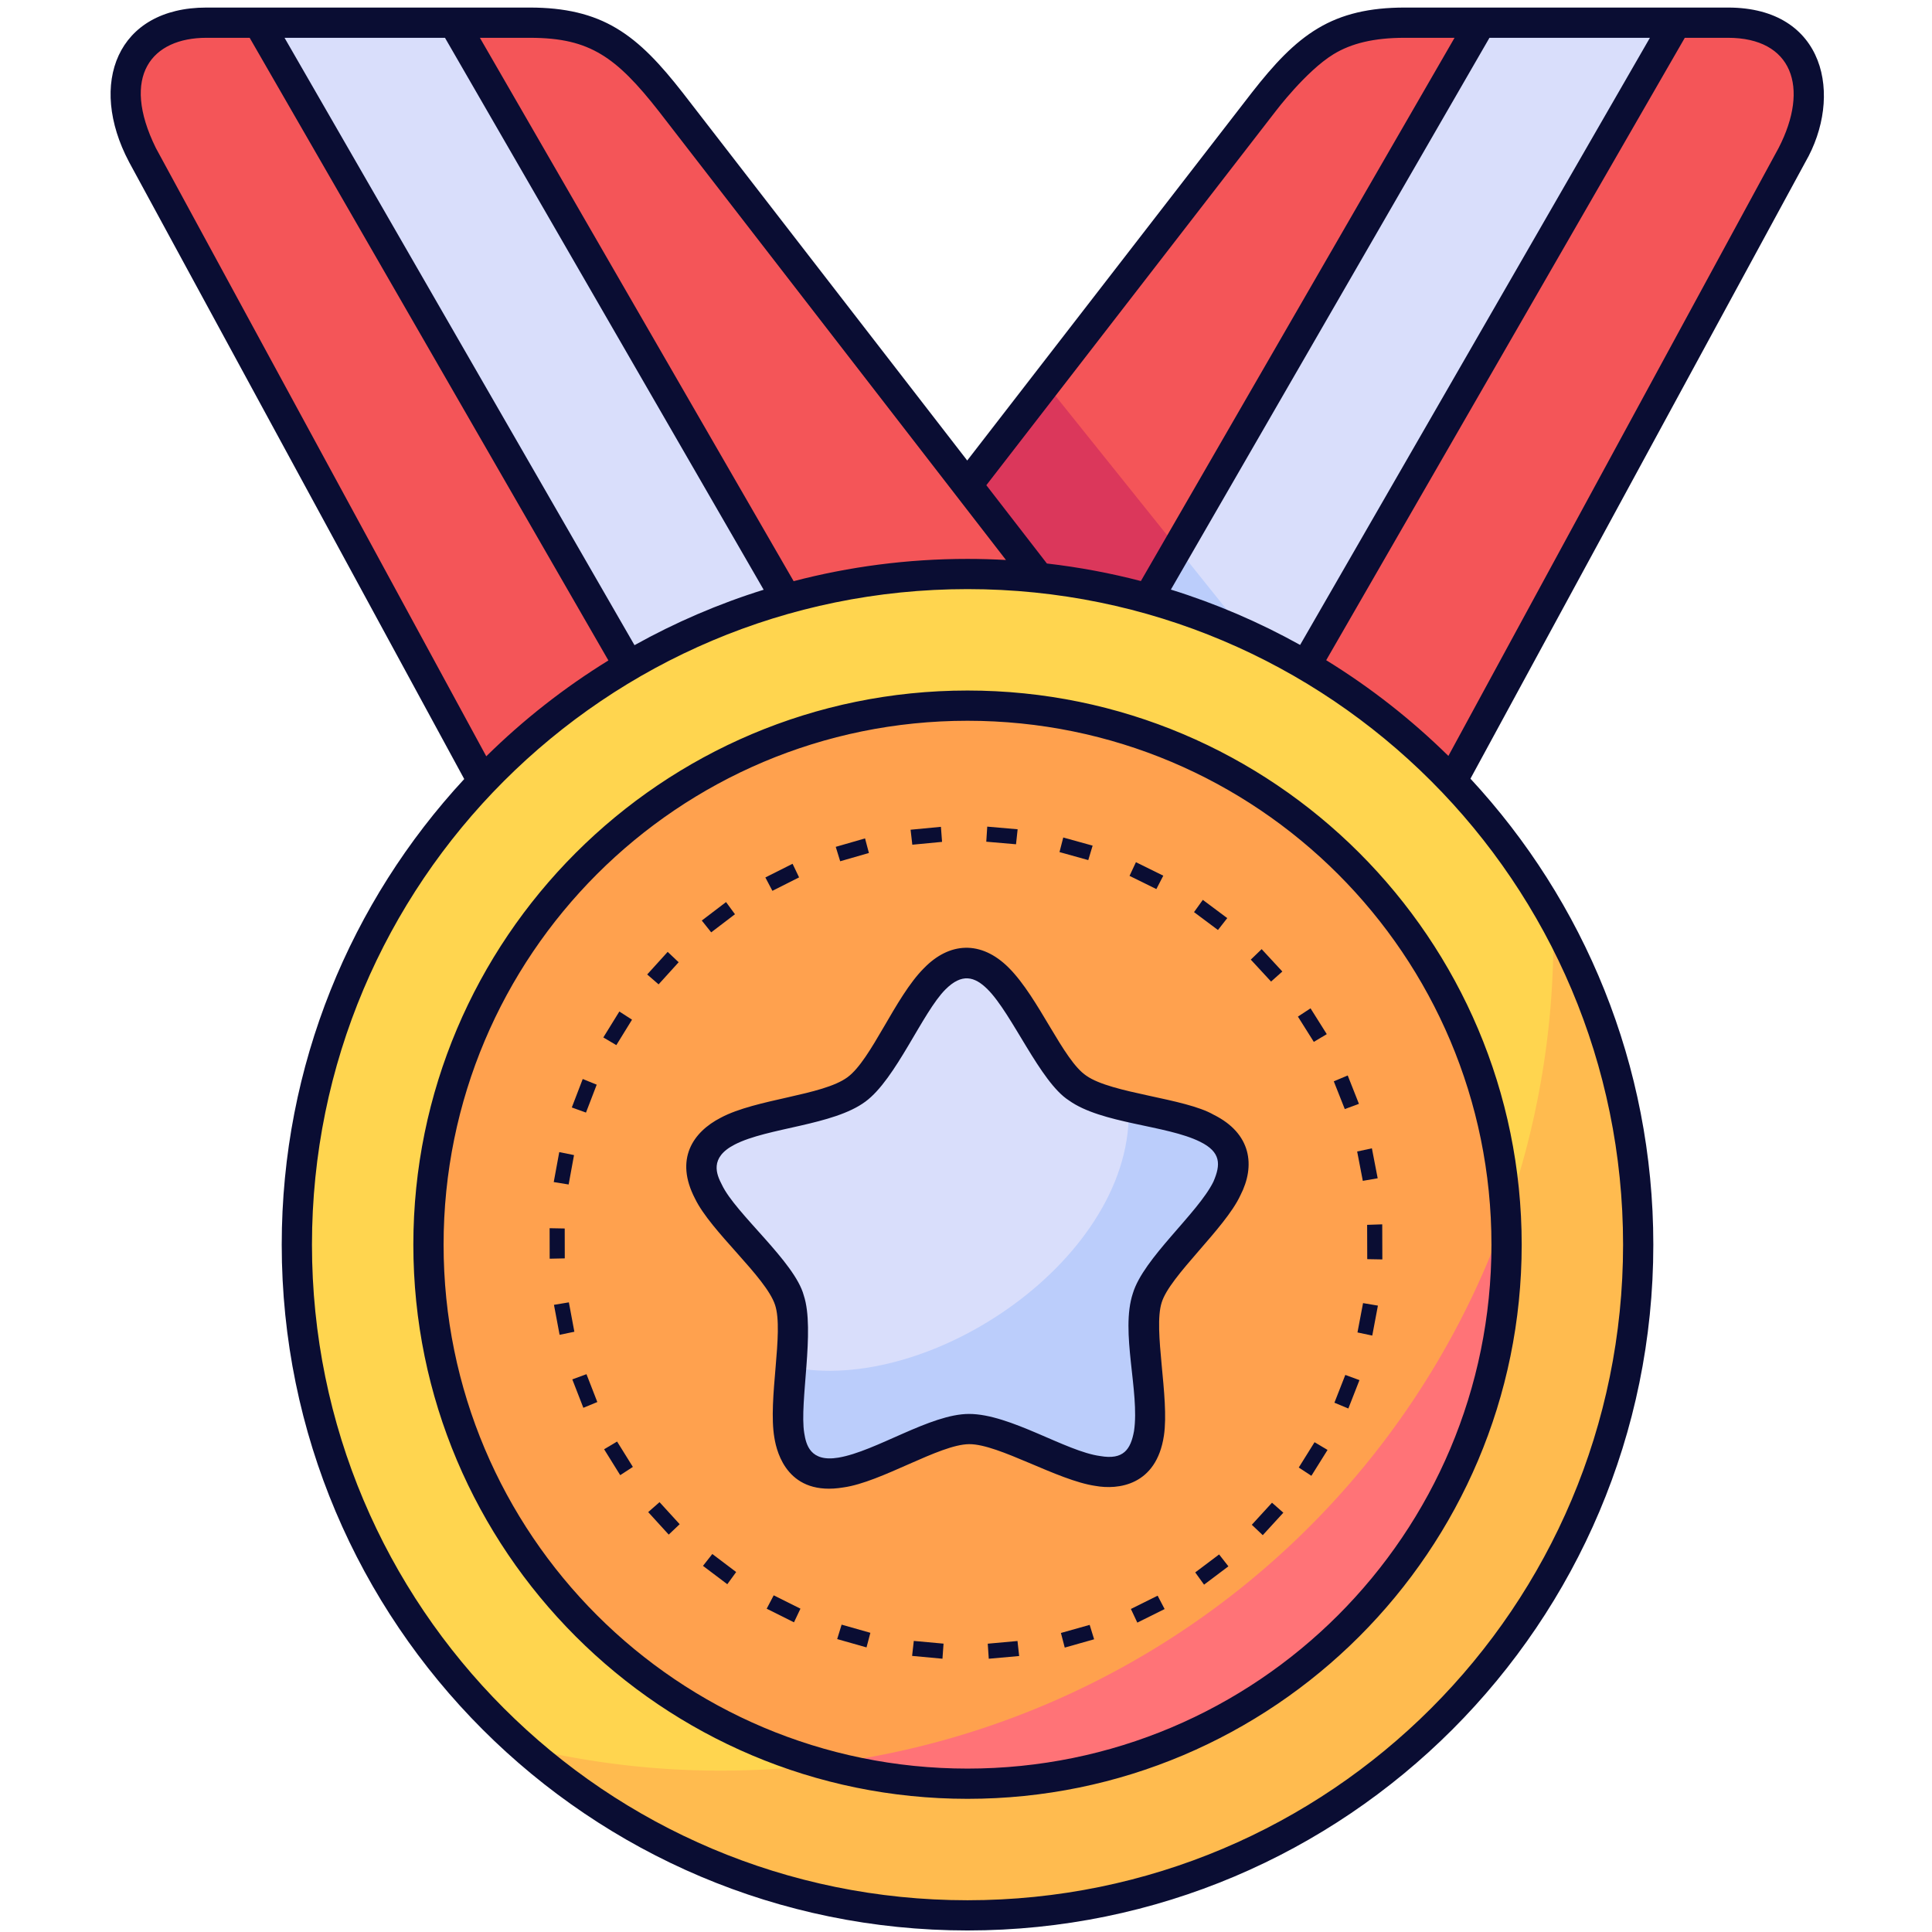
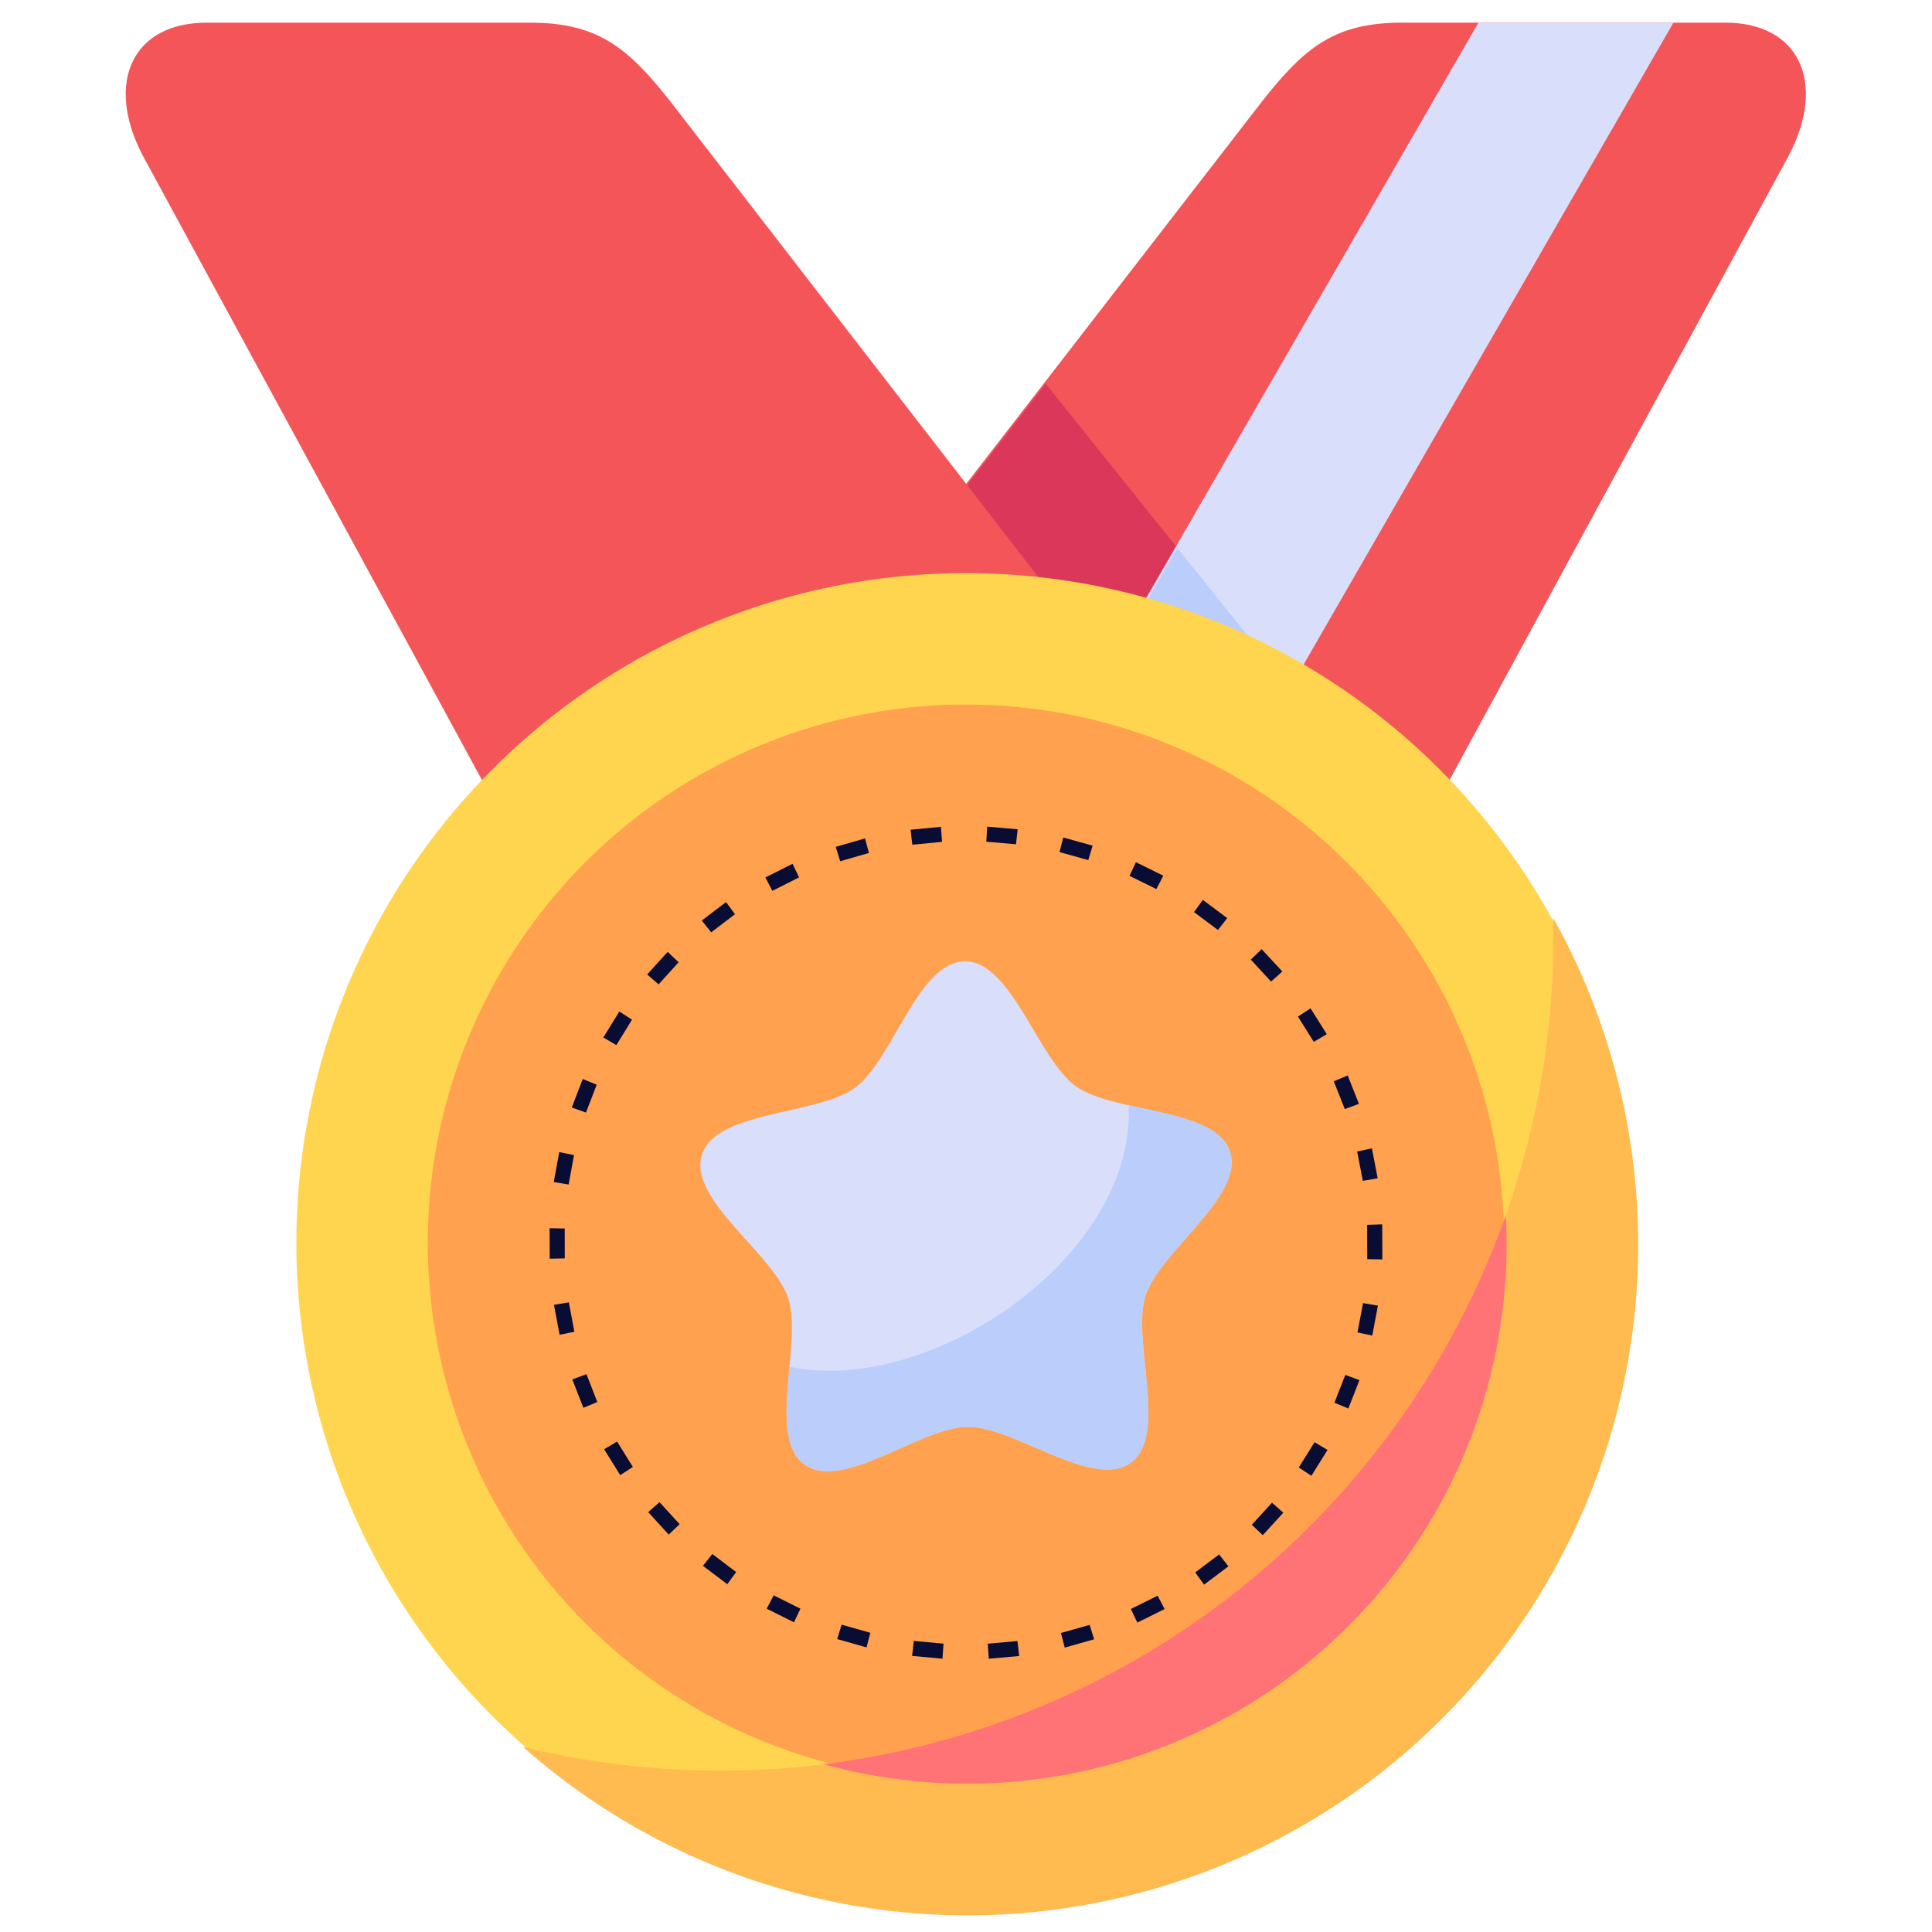
<svg xmlns="http://www.w3.org/2000/svg" width="512" height="512" viewBox="0 0 135.467 135.467" id="medal">
  <g transform="translate(0 -161.533)">
    <path fill="#f45558" d="m 120.974,163.121 c 5.13,0 7.129,4.13 4.481,9.26 l -25.7,47.314 c -8.314,-9.125 -26.622,-14.61 -38.949,-15.265 l 27.659,-35.753 c 3.076,-3.933 5.218,-5.556 9.873,-5.556 z" opacity=".999" paint-order="markers fill stroke" />
    <path fill="#db375b" d="M 276.691 101.537 L 229.816 162.129 C 268.785 164.202 323.553 179.047 358.82 204.027 L 276.691 101.537 z " opacity=".999" paint-order="markers fill stroke" transform="translate(0 161.533)scale(.265)" />
    <path fill="#d9defb" d="m 117.338,163.121 -28.194,48.933 c -3.482,-1.77 -7.305,-3.256 -11.173,-4.435 L 103.662,163.121 Z" opacity=".999" paint-order="markers fill stroke" />
    <path fill="#f45558" d="m 54.621,6 c -19.39,0 -26.943,15.61 -16.936,35 l 97.135,178.824 c 31.422,-34.49 100.619,-55.217 147.21,-57.695 L 177.492,27 C 165.867,12.136 157.772,6 140.178,6 Z" opacity=".999" paint-order="markers fill stroke" transform="translate(0 161.533)scale(.265)" />
-     <path fill="#d9defb" d="M 68.365 6 L 174.924 190.943 C 188.085 184.252 202.534 178.635 217.152 174.18 L 120.053 6 L 68.365 6 z " opacity=".999" paint-order="markers fill stroke" transform="translate(0 161.533)scale(.265)" />
    <path fill="#bbcdfb" d="M 311.531 145.016 L 294.693 174.18 C 309.312 178.635 323.761 184.252 336.922 190.943 L 341.695 182.658 L 311.531 145.016 z " opacity=".999" paint-order="markers fill stroke" transform="translate(0 161.533)scale(.265)" />
    <path fill="#ffd54f" d="M 114.685,248.67 A 46.952,46.952 0 0 1 67.733,295.622 46.952,46.952 0 0 1 20.781,248.67 46.952,46.952 0 0 1 67.733,201.718 46.952,46.952 0 0 1 114.685,248.67 Z" paint-order="markers fill stroke" />
    <path fill="#ffbb4f" d="M 410.955 242.852 A 220.377 220.377 0 0 1 411.02 248.125 A 220.377 220.377 0 0 1 190.643 468.502 A 220.377 220.377 0 0 1 138.385 462.217 A 177.457 177.457 0 0 0 256 506.791 A 177.457 177.457 0 0 0 433.457 329.336 A 177.457 177.457 0 0 0 410.955 242.852 z " paint-order="markers fill stroke" transform="translate(0 161.533)scale(.265)" />
    <path fill="#ffa14e" d="M 105.47,248.67 A 37.737,37.737 0 0 1 67.733,286.407 37.737,37.737 0 0 1 29.997,248.67 37.737,37.737 0 0 1 67.733,210.933 37.737,37.737 0 0 1 105.47,248.67 Z" paint-order="markers fill stroke" />
    <path fill="#d9defb" d="m 79.302,264.085 c -2.645,1.946 -8.173,-2.529 -11.457,-2.509 -3.284,0.02 -8.757,4.561 -11.426,2.647 -2.668,-1.914 -0.121,-8.554 -1.154,-11.671 -1.034,-3.117 -7.044,-6.919 -6.048,-10.048 0.996,-3.129 8.098,-2.758 10.743,-4.705 2.645,-1.946 4.404,-8.838 7.688,-8.858 3.284,-0.02 5.126,6.85 7.794,8.764 2.668,1.914 9.766,1.457 10.8,4.574 1.034,3.117 -4.93,6.992 -5.926,10.121 -0.996,3.129 1.632,9.738 -1.013,11.684 z" paint-order="markers fill stroke" />
    <path fill="#bbcdfb" d="m 79.134,239.034 c 0.515,10.636 -13.952,20.416 -23.776,18.333 -0.256,2.797 -0.557,5.696 1.061,6.856 2.668,1.914 8.142,-2.628 11.426,-2.647 3.284,-0.02 8.812,4.455 11.457,2.509 2.645,-1.946 0.018,-8.555 1.013,-11.685 0.996,-3.129 6.96,-7.004 5.926,-10.121 -0.694,-2.093 -4.121,-2.576 -7.107,-3.246 z" paint-order="markers fill stroke" />
    <path fill="#ff7377" d="M 398.416 321.584 A 220.377 220.377 0 0 1 217.979 466.799 A 142.627 142.627 0 0 0 256 471.963 A 142.627 142.627 0 0 0 398.627 329.336 A 142.627 142.627 0 0 0 398.416 321.584 z " paint-order="markers fill stroke" transform="translate(0 161.533)scale(.265)" />
    <path fill="#0a0d33" d="m 69.223,219.494 -0.068,1.057 2.086,0.18 0.113,-1.051 z m -3.248,0.014 -2.127,0.203 0.121,1.051 2.086,-0.199 z m 8.578,0.748 -0.264,1.023 2.018,0.562 0.305,-1.014 z m -13.898,0.064 -2.055,0.592 0.312,1.01 2.014,-0.58 z m 18.994,1.668 -0.449,0.959 1.881,0.926 0.486,-0.939 z m -24.076,0.111 -1.908,0.959 0.494,0.938 1.871,-0.943 z m 28.766,2.531 -0.617,0.859 1.678,1.254 0.652,-0.834 z m -33.43,0.154 -1.701,1.295 0.66,0.828 1.666,-1.27 z m 37.555,3.301 -0.762,0.734 1.422,1.539 0.791,-0.705 z m -41.648,0.191 -1.436,1.584 0.799,0.695 1.406,-1.551 z m 45.076,3.959 -0.885,0.58 1.115,1.773 0.908,-0.543 z m -48.465,0.223 -1.123,1.818 0.912,0.539 1.1,-1.785 z m 51.072,4.484 -0.977,0.41 0.771,1.947 0.992,-0.367 z m -53.639,0.248 -0.766,1.996 0.994,0.359 0.752,-1.957 z m 55.334,4.861 -1.033,0.223 0.396,2.057 1.043,-0.18 z m -56.98,0.264 -0.387,2.102 1.045,0.17 0.377,-2.061 z m 57.705,5.066 -1.059,0.035 0.008,2.406 1.059,0.019 z m -58.381,0.271 0.004,2.139 1.059,-0.023 -0.004,-2.096 z m 1.35,5.199 -1.045,0.174 0.395,2.102 1.035,-0.215 z m 55.686,0.053 -0.391,2.057 1.037,0.219 0.396,-2.1 z m -54.451,4.984 -0.994,0.365 0.775,1.992 0.979,-0.404 z m 53.207,0.051 -0.764,1.949 0.977,0.406 0.779,-1.99 z m -51.061,4.672 -0.91,0.541 1.129,1.816 0.887,-0.578 z m 48.904,0.047 -1.107,1.775 0.885,0.58 1.133,-1.814 z m -45.928,4.203 -0.795,0.697 1.439,1.578 0.768,-0.729 z m 42.945,0.039 -1.416,1.547 0.768,0.729 1.443,-1.576 z m -39.244,3.596 -0.654,0.832 1.705,1.287 0.621,-0.855 z m 35.535,0.031 -1.674,1.26 0.619,0.859 1.707,-1.285 z M 54.25,273.393 l -0.492,0.938 1.914,0.955 0.453,-0.957 z m 26.92,0.025 -1.875,0.932 0.451,0.957 1.914,-0.951 z m -22.158,2.031 -0.311,1.012 2.057,0.584 0.27,-1.023 z m 17.393,0.016 -2.016,0.568 0.268,1.025 2.059,-0.582 z m -12.332,1.125 -0.119,1.051 2.129,0.197 0.076,-1.057 z m 7.271,0.006 -2.086,0.189 0.072,1.055 2.131,-0.191 z" color="#000" font-family="sans-serif" font-weight="400" opacity=".999" overflow="visible" paint-order="markers fill stroke" style="line-height:normal;font-variant-ligatures:normal;font-variant-position:normal;font-variant-caps:normal;font-variant-numeric:normal;font-variant-alternates:normal;font-variant-east-asian:normal;font-feature-settings:normal;font-variation-settings:normal;text-indent:0;text-align:start;text-decoration-line:none;text-decoration-style:solid;text-decoration-color:#000;text-transform:none;text-orientation:mixed;shape-padding:0;shape-margin:0;inline-size:0;isolation:auto;mix-blend-mode:normal" />
-     <path fill="#0a0d33" d="M 54.619,2 C 30.976,2 23.18,22.138 34.135,42.836 c 0.012,0.025 0.023,0.05 0.035,0.074 L 122.832,206.129 c -29.962,32.365 -48.289,75.655 -48.289,123.207 1.02e-4,100.168 81.285,181.453 181.453,181.453 100.168,-1.1e-4 181.463,-81.285 181.463,-181.453 -5e-5,-47.6 -18.368,-90.929 -48.385,-123.305 L 477.674,42.91 C 487.715,25.518 483.109,2 457.227,2 h -85.557 c -9.262,0 -16.588,1.691 -22.949,5.492 -6.361,3.801 -11.592,9.468 -17.518,17.045 -0.13,0.169 -75.281,97.309 -75.281,97.309 0,0 -75.102,-97.085 -75.279,-97.309 C 174.717,16.961 169.486,11.293 163.125,7.492 156.764,3.691 149.436,2 140.174,2 Z m 0,8.002 H 66.059 L 160.98,174.752 c -11.723,7.224 -22.559,15.744 -32.316,25.359 L 41.242,39.168 C 31.815,20.039 40.185,10.002 54.619,10.002 Z m 20.668,0 h 42.453 l 84.32,146.039 c -11.973,3.726 -23.407,8.67 -34.176,14.668 z m 51.691,0 h 13.195 c 8.332,0 13.856,1.373 18.848,4.355 4.992,2.983 9.617,7.816 15.316,15.104 l 91.836,118.709 c -3.37,-0.187 -6.762,-0.289 -10.178,-0.289 -15.894,2e-5 -31.308,2.053 -46.002,5.896 z m 244.691,0 h 13.197 l -82.996,143.74 c -8.083,-2.108 -16.388,-3.664 -24.867,-4.643 l -16.025,-20.717 76.529,-98.922 c 0,0 8.009,-10.621 15.317,-15.104 4.74,-2.907 10.776,-4.355 18.846,-4.355 z m 22.434,0 h 42.453 L 344.002,170.646 c -10.775,-5.991 -22.217,-10.925 -34.195,-14.643 z m 51.684,0 h 11.439 c 16.93,0 21.687,13.065 13.377,29.166 L 383.234,200.014 c -9.762,-9.605 -20.603,-18.114 -32.328,-25.328 z M 255.996,155.875 c 95.845,1.1e-4 173.461,77.616 173.461,173.461 -7e-5,95.845 -77.616,173.459 -173.461,173.459 C 160.151,502.795 82.545,425.181 82.545,329.336 82.545,233.491 160.151,155.875 255.996,155.875 Z m 0,26.834 c -80.932,8e-5 -146.627,65.695 -146.627,146.627 8e-5,80.932 65.695,146.625 146.627,146.625 80.932,-8e-5 146.635,-65.693 146.635,-146.625 -1.1e-4,-80.932 -65.702,-146.627 -146.635,-146.627 z m 0,8.002 c 76.609,7e-5 138.633,62.016 138.633,138.625 -8e-5,76.609 -62.024,138.623 -138.633,138.623 -76.609,-1.1e-4 -138.625,-62.014 -138.625,-138.623 1.2e-4,-76.609 62.016,-138.625 138.625,-138.625 z m -11.545,65.484 c -7.652,7.652 -13.894,24.19 -20.205,28.834 -6.613,4.866 -24.148,5.706 -33.535,10.711 -7.383,3.797 -12.244,10.965 -6.812,21.408 4.222,8.745 18.719,20.71 21.178,28.125 2.385,7.191 -1.946,24.995 -0.17,35.203 0.672,4.142 3.721,15.514 18.248,13.088 10.105,-1.4 25.423,-11.402 33.293,-11.449 7.814,-0.047 23.339,9.597 33.424,11.051 5.831,1.041 16.094,0.033 18.094,-13.316 1.506,-10.049 -2.89,-27.994 -0.598,-35.197 2.139,-7.044 16.753,-19.566 20.832,-28.375 4.016,-7.809 2.922,-16.369 -7.072,-21.326 -7.637,-4.409 -26.961,-5.608 -33.662,-10.307 -6.156,-4.063 -12.528,-20.559 -20.551,-28.582 -7.348,-7.348 -15.758,-6.793 -22.463,0.133 z m 16.83,5.543 c 6.525,6.476 13.93,24.553 21.52,29.41 8.661,6.217 25.862,6.526 34.754,10.963 5.501,2.717 5.485,5.997 3.506,10.555 -4.104,8.37 -18.506,20.213 -21.318,29.559 -3.375,10.22 1.864,26.06 0.309,36.443 -0.883,4.847 -2.796,7.676 -8.953,6.592 -9.095,-1.209 -23.786,-11.139 -34.703,-11.139 -10.245,0 -24.609,9.899 -34.561,11.561 -7.514,1.255 -8.556,-3.522 -9.037,-6.488 -1.322,-8.149 2.921,-27.254 -0.125,-36.438 -2.385,-8.901 -18.056,-21.618 -21.674,-29.299 -1.387,-2.666 -3.371,-7.133 3.375,-10.602 8.683,-4.512 26.071,-5.029 34.621,-11.383 8.065,-5.935 15.062,-23.566 21.164,-29.668 4.342,-4.342 7.703,-3.461 11.123,-0.066 z" color="#000" font-family="sans-serif" font-weight="400" overflow="visible" paint-order="markers fill stroke" style="line-height:normal;font-variant-ligatures:normal;font-variant-position:normal;font-variant-caps:normal;font-variant-numeric:normal;font-variant-alternates:normal;font-variant-east-asian:normal;font-feature-settings:normal;font-variation-settings:normal;text-indent:0;text-align:start;text-decoration-line:none;text-decoration-style:solid;text-decoration-color:#000;text-transform:none;text-orientation:mixed;shape-padding:0;shape-margin:0;inline-size:0;isolation:auto;mix-blend-mode:normal" transform="translate(0 161.533)scale(.265)" />
  </g>
</svg>